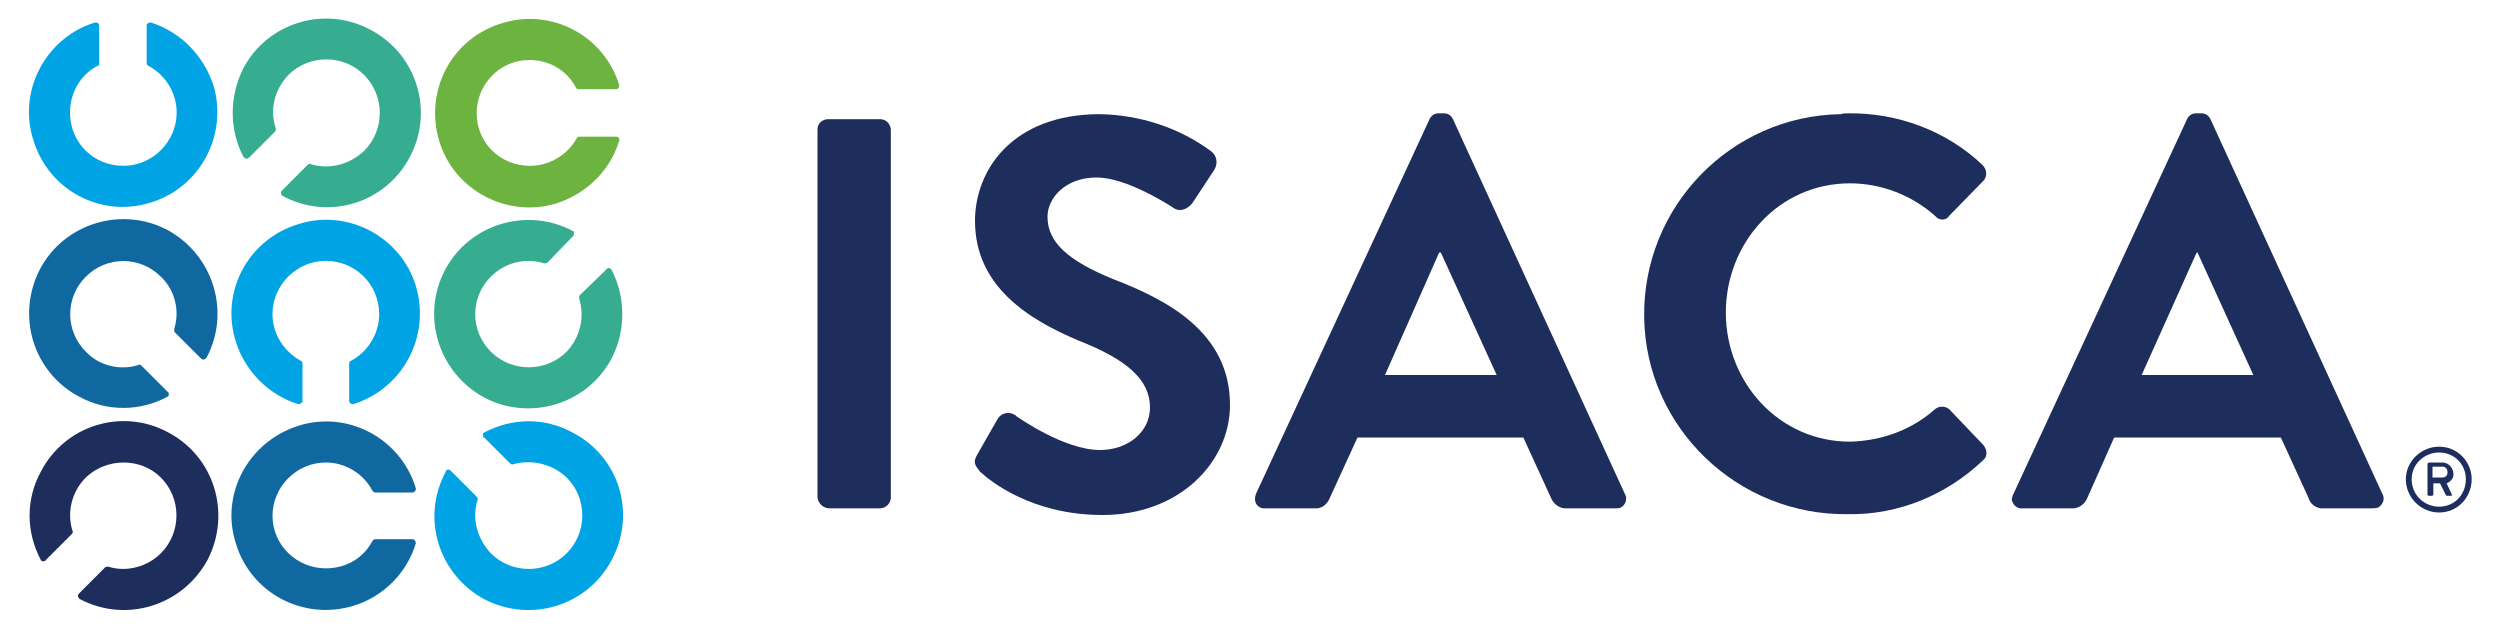
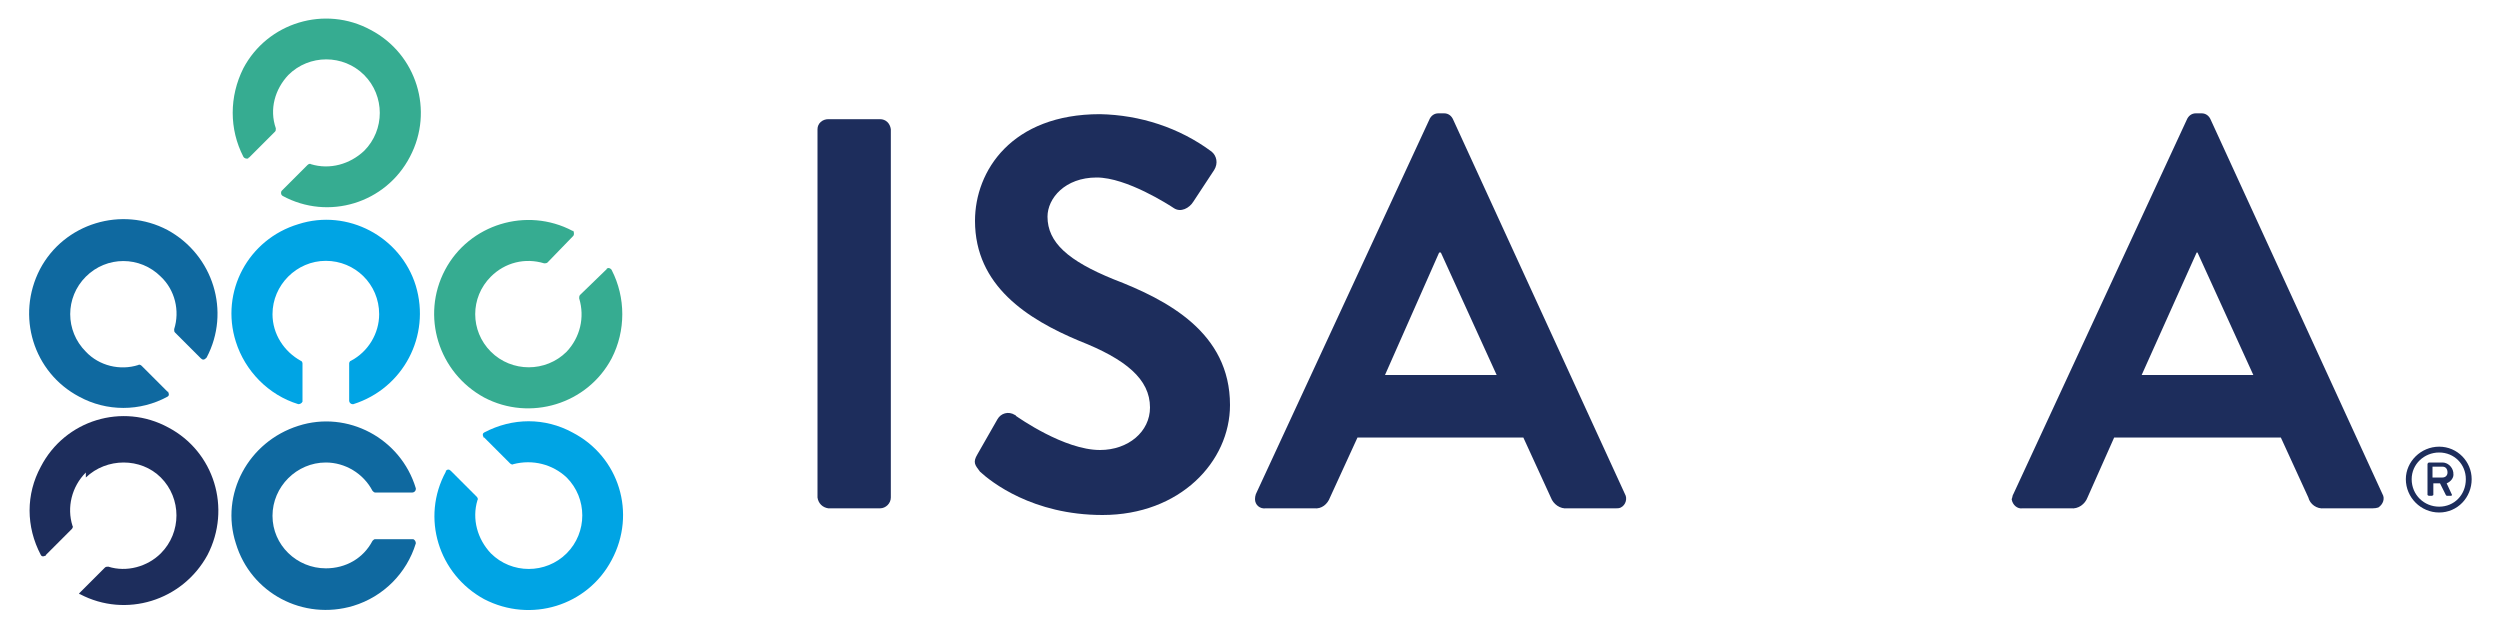
<svg xmlns="http://www.w3.org/2000/svg" version="1.2" viewBox="0 0 300 76" width="300" height="76">
  <title>isaca-ll-3-svg</title>
  <style>
		.s0 { fill: #0f69a0 } 
		.s1 { fill: #1d2d5c } 
		.s2 { fill: #00a4e4 } 
		.s3 { fill: #36ac91 } 
		.s4 { fill: #6cb33f } 
	</style>
  <g id="full-rgb">
    <path id="fullLogo" class="s0" d="m10.3 42.2c-2.5-2.5-2.5-6.5 0-9 2.5-2.5 6.5-2.5 9 0 1.7 1.6 2.3 4.1 1.6 6.3 0 0.2 0 0.3 0.1 0.4l3.1 3.1q0.3 0.3 0.6 0c0 0 0 0 0.1-0.1 2.9-5.5 0.8-12.3-4.7-15.3-5.5-2.9-12.4-0.8-15.3 4.7-2.9 5.6-0.8 12.4 4.7 15.3 3.3 1.8 7.3 1.8 10.6 0 0.2-0.1 0.2-0.3 0.1-0.5 0-0.1 0-0.1-0.1-0.1l-3.1-3.1c-0.1-0.1-0.3-0.2-0.4-0.1-2.2 0.7-4.7 0.1-6.3-1.6z" />
-     <path id="fullLogo-2" class="s1" d="m10.3 57.3c2.5-2.4 6.6-2.4 9 0 2.5 2.5 2.5 6.6 0 9.1-1.6 1.6-4.1 2.3-6.3 1.6-0.1 0-0.3 0-0.4 0.1l-3.1 3.1q-0.3 0.3 0 0.6c0 0.1 0 0.1 0.1 0.1 5.5 2.9 12.3 0.8 15.3-4.7 2.9-5.6 0.8-12.4-4.7-15.3-5.5-3-12.4-0.9-15.3 4.7-1.8 3.3-1.8 7.2 0 10.6 0.1 0.2 0.3 0.2 0.5 0.1 0.1 0 0.1 0 0.1-0.1l3.1-3.1c0.1-0.1 0.2-0.3 0.1-0.4-0.7-2.2-0.1-4.7 1.6-6.4z" />
+     <path id="fullLogo-2" class="s1" d="m10.3 57.3c2.5-2.4 6.6-2.4 9 0 2.5 2.5 2.5 6.6 0 9.1-1.6 1.6-4.1 2.3-6.3 1.6-0.1 0-0.3 0-0.4 0.1l-3.1 3.1c0 0.1 0 0.1 0.1 0.1 5.5 2.9 12.3 0.8 15.3-4.7 2.9-5.6 0.8-12.4-4.7-15.3-5.5-3-12.4-0.9-15.3 4.7-1.8 3.3-1.8 7.2 0 10.6 0.1 0.2 0.3 0.2 0.5 0.1 0.1 0 0.1 0 0.1-0.1l3.1-3.1c0.1-0.1 0.2-0.3 0.1-0.4-0.7-2.2-0.1-4.7 1.6-6.4z" />
    <path id="fullLogo-3" class="s0" d="m39.1 68.2c-3.5 0-6.4-2.8-6.4-6.3 0-3.5 2.9-6.4 6.4-6.4 2.3 0 4.5 1.3 5.6 3.4 0.1 0.1 0.2 0.2 0.3 0.2h4.5c0.2 0 0.4-0.2 0.4-0.4q0-0.1 0-0.1c-1.8-6-8.2-9.4-14.1-7.5-6 1.9-9.4 8.2-7.5 14.1 1.8 6 8.1 9.3 14.1 7.5 3.6-1.1 6.4-3.9 7.5-7.5 0-0.2-0.1-0.4-0.3-0.5-0.1 0-0.1 0-0.1 0h-4.5c-0.1 0-0.2 0.1-0.3 0.2-1.1 2.1-3.2 3.3-5.6 3.3z" />
    <path id="fullLogo-4" class="s2" d="m32.7 37.7c0-3.5 2.9-6.4 6.4-6.4 3.5 0 6.4 2.8 6.4 6.4 0 2.3-1.3 4.5-3.4 5.6-0.1 0-0.2 0.2-0.2 0.3v4.5c0 0.2 0.2 0.4 0.4 0.4q0.1 0 0.1 0c6-1.9 9.3-8.2 7.5-14.2-1.8-5.9-8.2-9.3-14.1-7.4-6 1.8-9.4 8.1-7.5 14.1 1.1 3.5 3.9 6.4 7.5 7.5 0.2 0 0.4-0.1 0.5-0.3q0-0.1 0-0.1v-4.5c0-0.1-0.1-0.3-0.2-0.3-2-1.1-3.4-3.2-3.4-5.6z" />
-     <path id="fullLogo-5" class="s2" d="m21.2 13.5c0 3.5-2.9 6.4-6.4 6.4-3.6 0-6.4-2.8-6.4-6.4 0-2.3 1.2-4.5 3.3-5.6 0.2 0 0.2-0.2 0.2-0.3v-4.5c0-0.2-0.1-0.4-0.4-0.4q-0.1 0-0.1 0c-5.9 1.8-9.3 8.2-7.4 14.1 1.8 6 8.1 9.4 14.1 7.5 5.9-1.8 9.3-8.1 7.5-14.1-1.2-3.6-4-6.4-7.5-7.5-0.2 0-0.5 0.1-0.5 0.3 0 0.1 0 0.1 0 0.1v4.5c0 0.1 0.1 0.3 0.2 0.3 2.1 1.1 3.4 3.3 3.4 5.6z" />
    <path id="fullLogo-6" class="s2" d="m68 57.3c2.5 2.5 2.5 6.6 0 9.1-2.5 2.5-6.6 2.5-9.1 0-1.6-1.7-2.3-4.1-1.6-6.4 0.1-0.1 0-0.3-0.1-0.4l-3.1-3.1q-0.3-0.3-0.6 0c0 0 0 0 0 0.1-3 5.5-0.9 12.3 4.6 15.3 5.6 2.9 12.4 0.8 15.3-4.7 3-5.6 0.9-12.4-4.7-15.3-3.3-1.8-7.2-1.8-10.6 0-0.2 0.1-0.2 0.3-0.1 0.5 0 0.1 0 0.1 0.1 0.1l3.1 3.1c0.1 0.1 0.3 0.2 0.4 0.1 2.3-0.6 4.7 0 6.4 1.6z" />
    <path id="fullLogo-7" class="s3" d="m68 42.2c-2.5 2.5-6.6 2.5-9.1 0-2.5-2.5-2.5-6.5 0-9 1.7-1.7 4.1-2.3 6.4-1.6 0.1 0 0.3 0 0.4-0.1l3.1-3.2c0.1-0.1 0.1-0.4 0-0.6h-0.1c-5.5-2.9-12.4-0.8-15.3 4.7-2.9 5.5-0.8 12.3 4.7 15.3 5.5 2.9 12.4 0.8 15.3-4.7 1.7-3.3 1.7-7.3 0-10.6-0.1-0.2-0.4-0.3-0.5-0.2-0.1 0-0.1 0.1-0.1 0.1l-3.2 3.1c-0.1 0.1-0.1 0.3-0.1 0.4 0.7 2.3 0.1 4.7-1.5 6.4z" />
-     <path id="fullLogo-8" class="s4" d="m63.6 19.9c-3.6 0-6.4-2.8-6.4-6.3 0-3.5 2.8-6.4 6.3-6.4 2.4 0 4.5 1.2 5.6 3.3 0.1 0.2 0.2 0.2 0.4 0.2h4.4c0.3 0 0.4-0.2 0.4-0.4 0 0 0 0 0-0.1-1.8-5.9-8.1-9.3-14.1-7.4-6 1.8-9.3 8.1-7.5 14.1 1.8 6 8.2 9.3 14.1 7.5 3.6-1.2 6.4-3.9 7.5-7.5 0.1-0.2 0-0.4-0.3-0.5 0 0 0 0-0.1 0h-4.4c-0.1 0-0.3 0.1-0.3 0.2-1.1 2-3.3 3.3-5.6 3.3z" />
    <path id="fullLogo-9" class="s3" d="m34.6 9c2.5-2.5 6.6-2.5 9.1 0 2.5 2.5 2.5 6.6 0 9.1-1.7 1.6-4.1 2.3-6.4 1.6-0.1-0.1-0.3 0-0.4 0.1l-3.1 3.1c-0.1 0.1-0.1 0.4 0 0.5 0.1 0.1 0.1 0.1 0.1 0.1 5.5 3 12.4 0.9 15.3-4.7 2.9-5.5 0.8-12.3-4.7-15.2-5.5-3-12.4-0.9-15.3 4.6-1.7 3.4-1.7 7.3 0 10.6 0.1 0.2 0.4 0.3 0.6 0.2 0 0 0-0.1 0.1-0.1l3.1-3.1c0.1-0.1 0.1-0.2 0.1-0.4-0.8-2.3-0.1-4.7 1.5-6.4z" />
    <path id="fullLogo-10" class="s1" d="m98.1 15.5c0-0.7 0.6-1.2 1.3-1.2h6.2c0.7 0 1.2 0.5 1.3 1.2v44.2c0 0.7-0.6 1.3-1.3 1.3h-6.2c-0.7-0.1-1.2-0.6-1.3-1.3z" />
    <path id="fullLogo-11" class="s1" d="m117.3 54.5l2.4-4.2c0.4-0.7 1.3-1 2.1-0.5 0 0 0.1 0 0.1 0.1 0.3 0.2 5.8 4.1 10.1 4.1 3.4 0 6-2.2 6-5.1 0-3.4-2.9-5.8-8.5-8-6.2-2.6-12.5-6.6-12.5-14.4 0-6 4.4-12.8 15-12.8 4.8 0.1 9.5 1.6 13.4 4.5 0.6 0.5 0.8 1.4 0.3 2.2l-2.5 3.8c-0.5 0.8-1.5 1.3-2.3 0.8-0.6-0.4-5.7-3.7-9.3-3.7-3.8 0-5.9 2.5-5.9 4.7 0 3.1 2.5 5.3 7.9 7.5 6.5 2.5 14 6.4 14 15.1 0 6.8-6 13.2-15.3 13.2-8.4 0-13.4-4-14.7-5.2-0.6-0.8-0.9-1.1-0.3-2.1z" />
    <path id="fullLogo-12" fill-rule="evenodd" class="s1" d="m150.7 59.3l20.8-44.9c0.2-0.5 0.6-0.8 1.1-0.8h0.7c0.5 0 0.9 0.3 1.1 0.8l20.6 44.9c0.3 0.5 0.1 1.3-0.5 1.6-0.2 0.1-0.4 0.1-0.6 0.1h-5.8c-0.9 0.1-1.7-0.5-2-1.3l-3.3-7.2h-19.9l-3.3 7.2c-0.3 0.8-1 1.4-1.9 1.3h-5.8c-0.7 0.1-1.3-0.4-1.3-1.1q0-0.3 0.1-0.6zm28.9-14.3l-6.7-14.7h-0.2l-6.5 14.7z" />
-     <path id="fullLogo-13" class="s1" d="m221.7 13.6c6-0.1 11.9 2.1 16.2 6.2 0.5 0.5 0.6 1.2 0.2 1.8q-0.1 0.1-0.1 0.1l-4.1 4.2c-0.3 0.5-1 0.6-1.5 0.2 0 0-0.1-0.1-0.2-0.2-2.8-2.5-6.5-3.9-10.2-3.9-8.6 0-14.9 7.2-14.9 15.5 0 8.4 6.4 15.5 14.9 15.5 3.8-0.1 7.4-1.4 10.2-3.9 0.5-0.4 1.2-0.4 1.7 0l4.1 4.3c0.5 0.6 0.5 1.4 0 1.8-4.4 4.2-10.2 6.6-16.2 6.5-13.3 0.2-24.3-10.4-24.5-23.6-0.2-13.3 10.4-24.2 23.6-24.4 0.3-0.1 0.5-0.1 0.8-0.1z" />
    <path id="fullLogo-14" fill-rule="evenodd" class="s1" d="m241.6 59.3l20.8-44.9c0.2-0.5 0.6-0.8 1.1-0.8h0.7c0.5 0 0.9 0.3 1.1 0.8l20.6 44.9c0.3 0.5 0.1 1.2-0.5 1.6q-0.3 0.1-0.7 0.1h-5.8c-0.9 0.1-1.7-0.5-1.9-1.3l-3.3-7.2h-20l-3.2 7.2c-0.3 0.8-1.1 1.4-2 1.3h-5.8c-0.6 0.1-1.2-0.4-1.3-1.1 0.1-0.2 0.1-0.5 0.2-0.6zm28.8-14.3l-6.7-14.7h-0.1l-6.6 14.7z" />
    <path id="fullLogo-15" fill-rule="evenodd" class="s1" d="m292.7 61.5c-2.2 0-4-1.8-4-4 0-2.1 1.8-3.9 4-3.9 2.2 0 3.9 1.8 3.9 3.9 0 2.2-1.7 4-3.9 4zm3.2-4c0-1.8-1.4-3.2-3.2-3.2-1.8 0-3.3 1.4-3.3 3.2 0 1.9 1.5 3.3 3.3 3.3 1.8 0 3.2-1.4 3.2-3.3zm-4.6-1.8c0-0.1 0.1-0.2 0.2-0.2h1.6c0.6 0 1.2 0.5 1.3 1.2 0 0 0 0 0 0.1 0.1 0.5-0.3 1-0.8 1.2 0.2 0.4 0.4 0.9 0.6 1.3 0.1 0.1 0 0.2-0.1 0.2 0 0 0 0-0.1 0h-0.4l-0.1-0.1-0.7-1.4h-0.8v1.4c0 0-0.1 0.1-0.2 0.1h-0.3c-0.1 0-0.2-0.1-0.2-0.1zm1.8 1.6c0.3 0 0.6-0.2 0.6-0.6 0-0.4-0.2-0.7-0.6-0.7 0 0 0 0-0.1 0h-1.1v1.3z" />
  </g>
</svg>